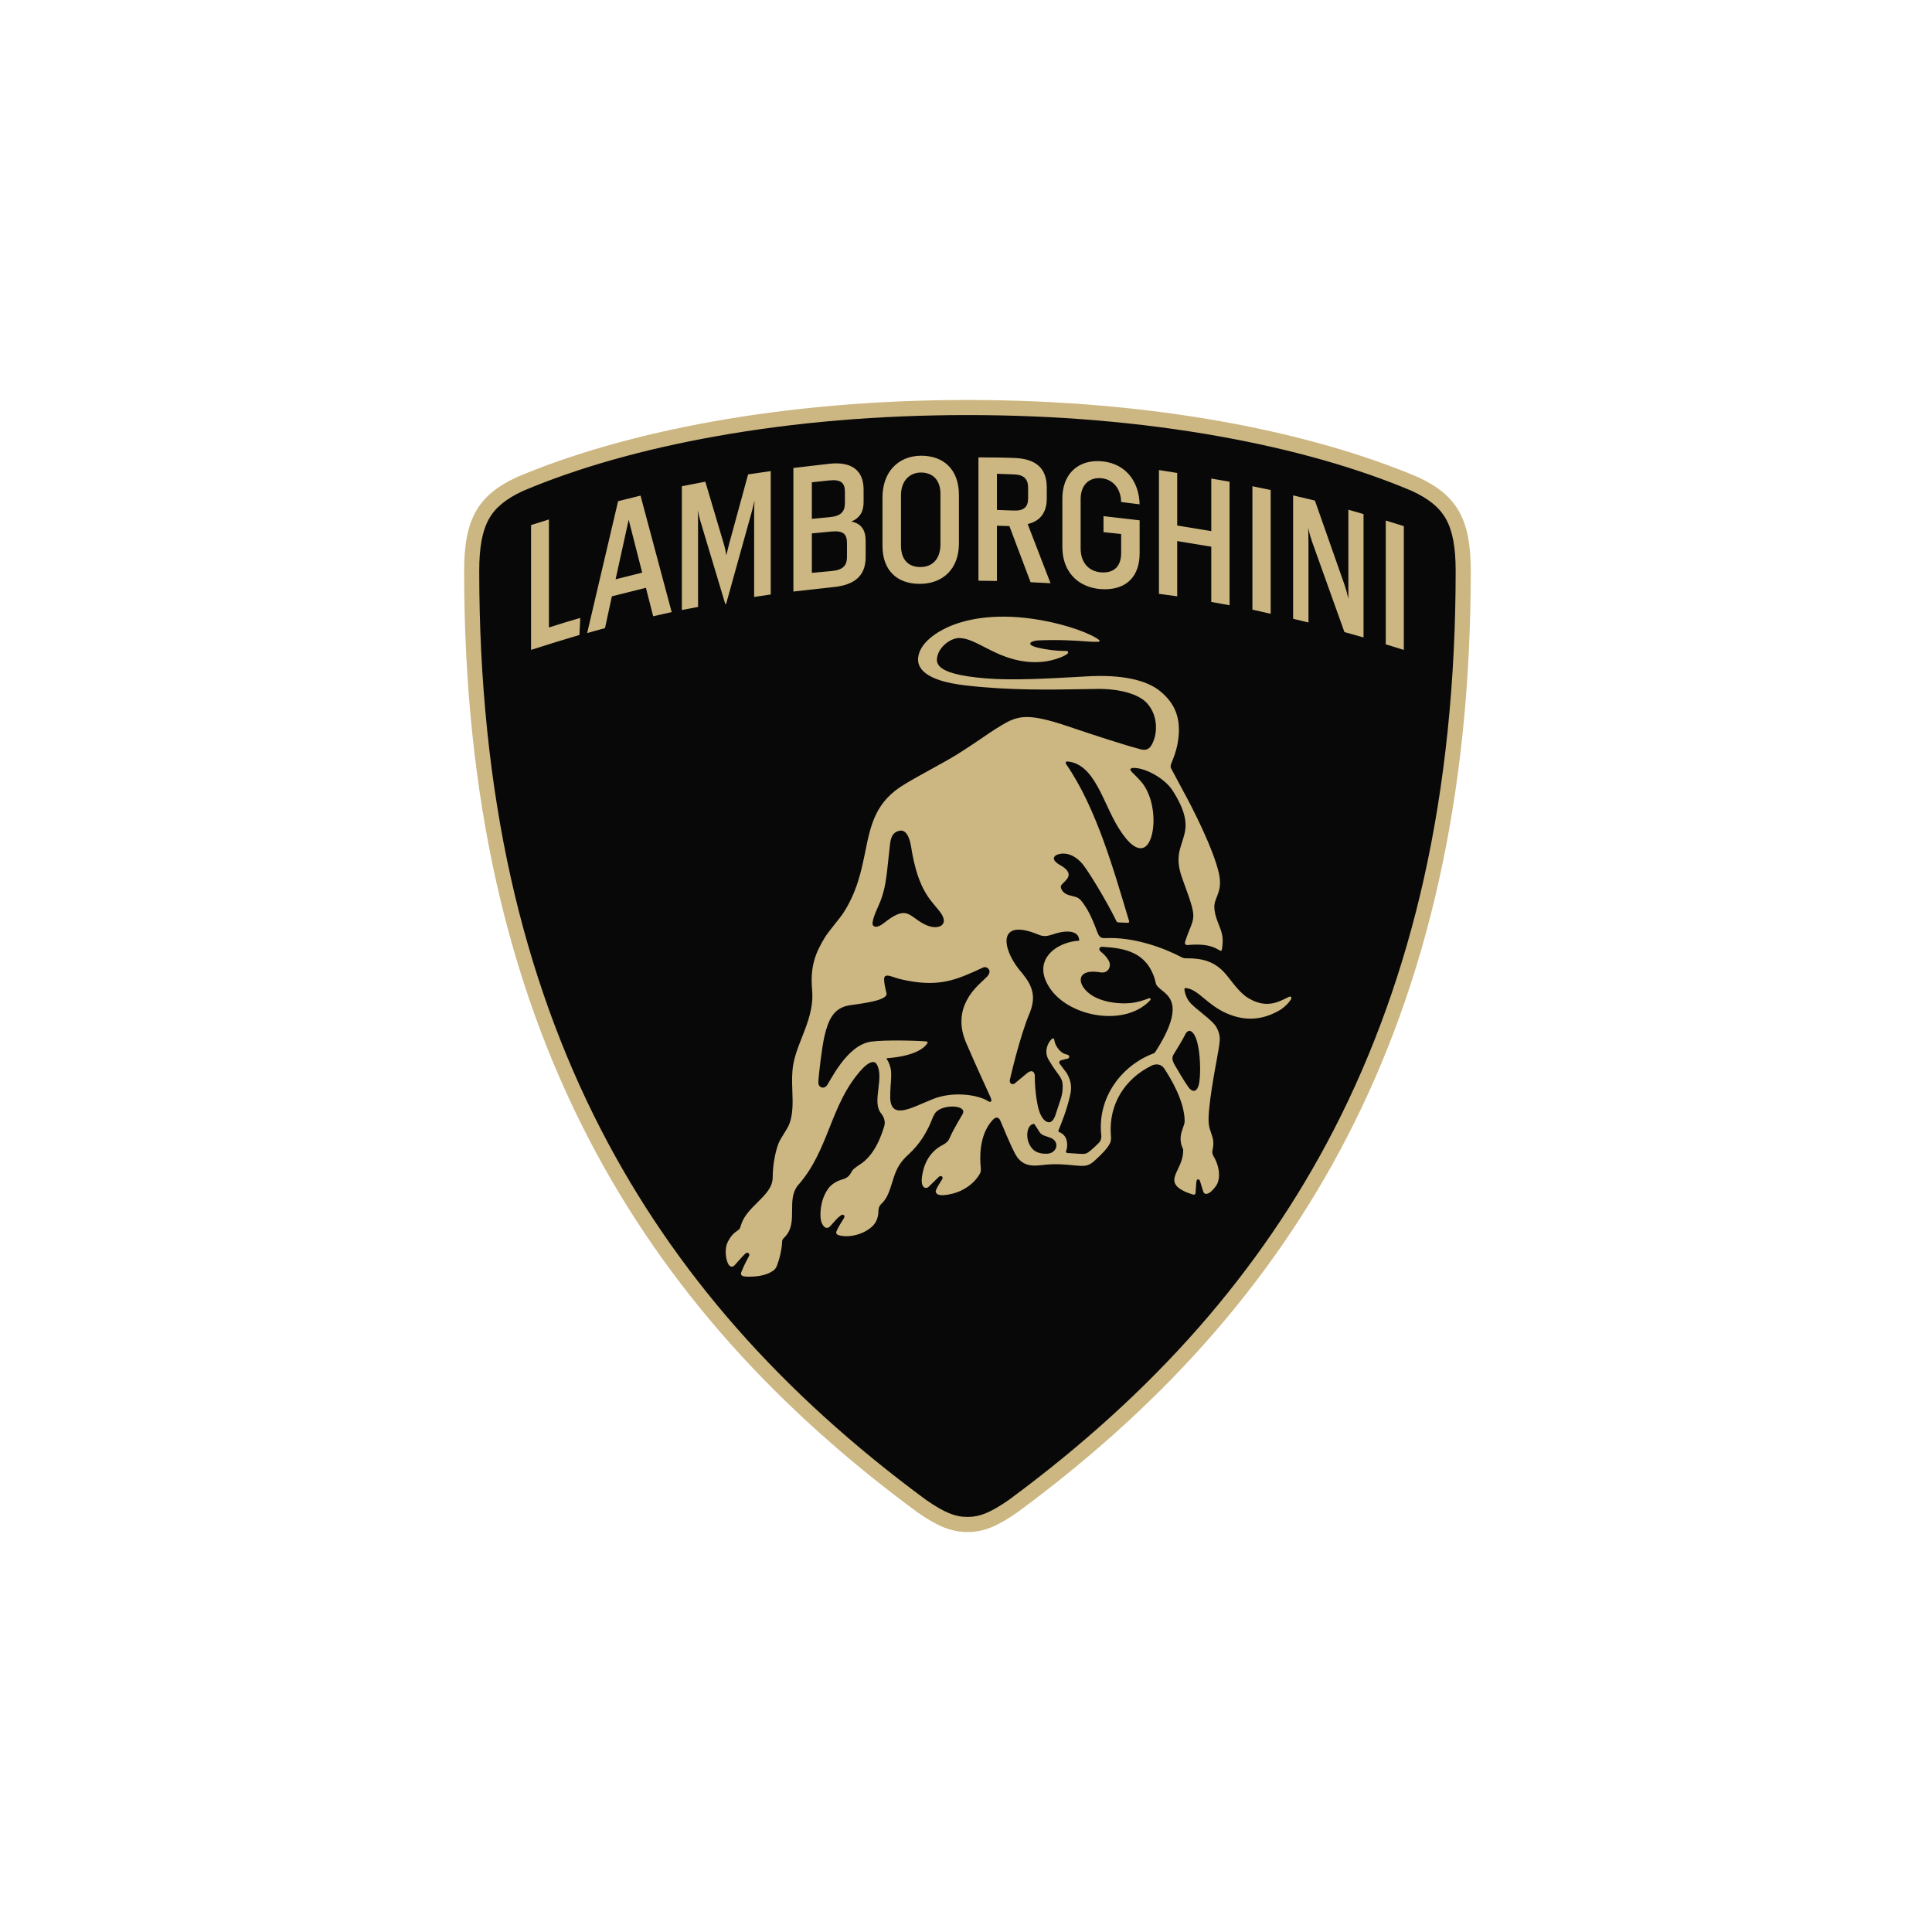
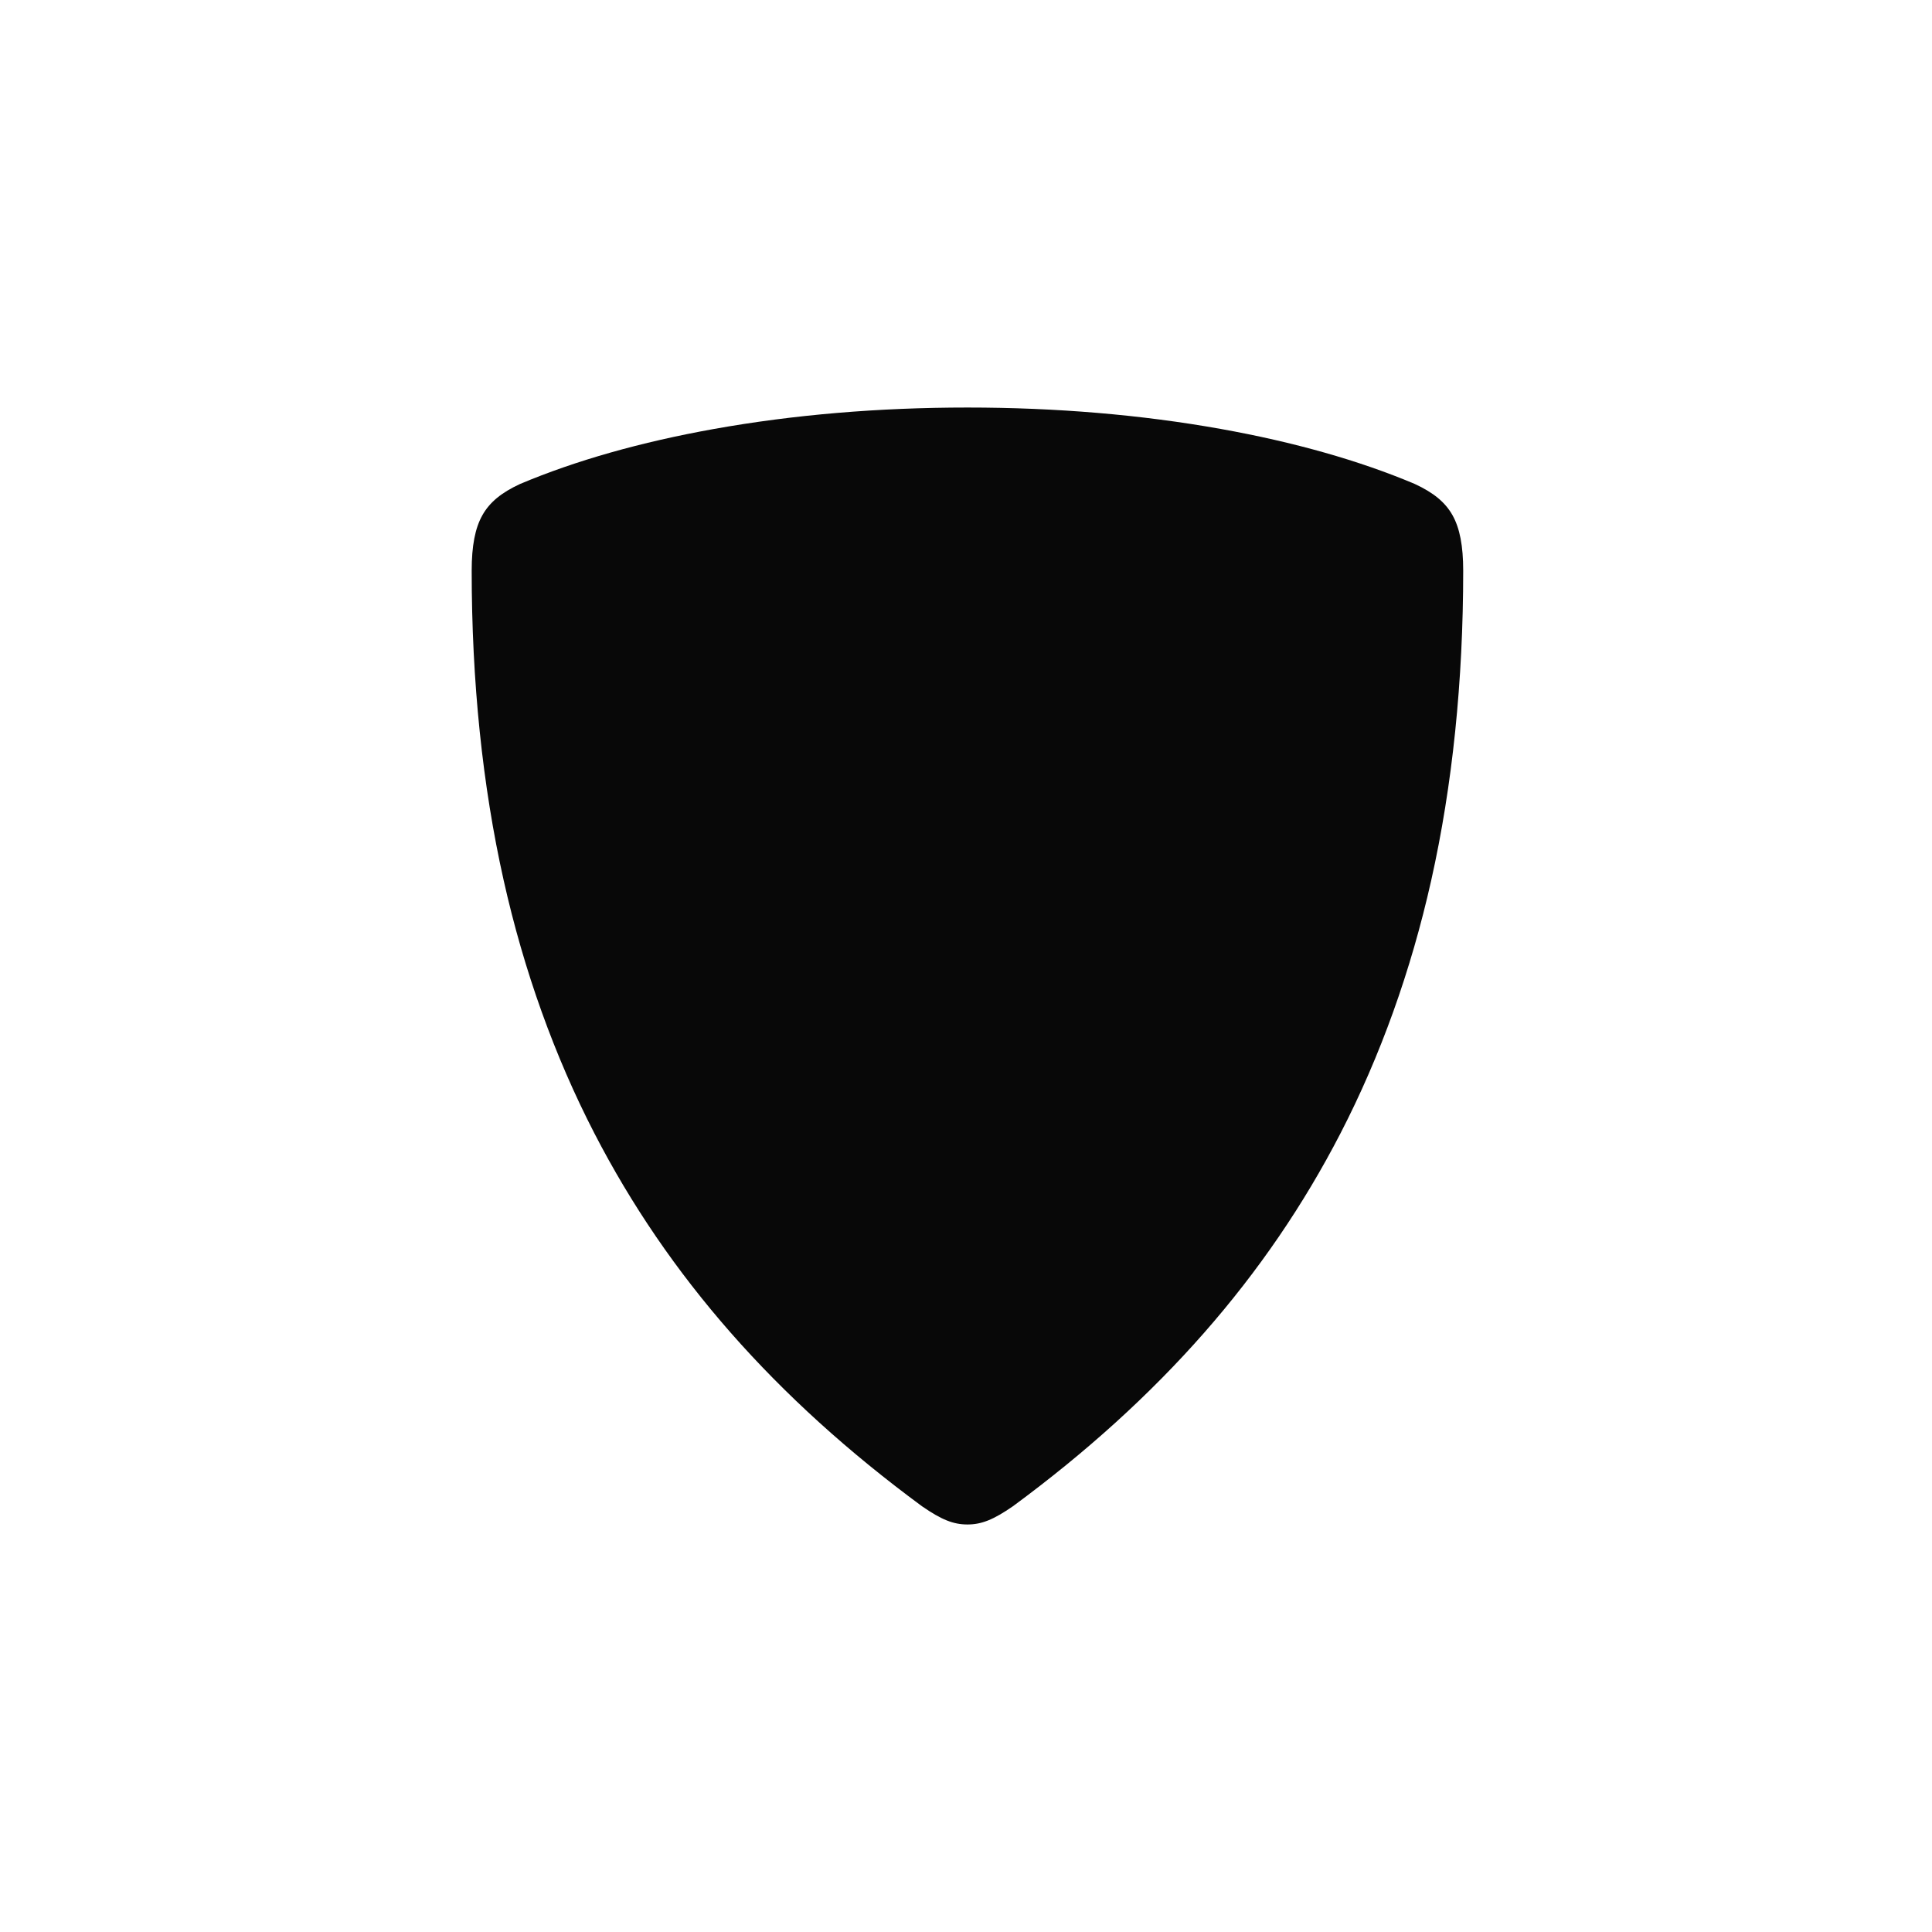
<svg xmlns="http://www.w3.org/2000/svg" fill="none" viewBox="0 0 512 512" height="512" width="512">
  <path fill="#080808" d="M256.385 404.001C252.646 404.001 249.498 402.741 244.354 399.186C205.456 370.539 177.07 338.218 157.522 300.341C146.934 279.825 138.844 257.268 133.477 233.296C127.853 208.19 125.002 180.59 125.002 151.259C125.002 144.646 125.906 139.962 127.847 136.519C129.772 133.109 132.841 130.564 137.799 128.269C152.509 122.059 169.796 117.159 189.243 113.674C210.28 109.908 232.87 108 256.385 108C279.897 108 302.485 109.91 323.523 113.675C342.97 117.159 360.258 122.06 374.904 128.242C379.926 130.566 382.994 133.11 384.919 136.52C386.859 139.964 387.763 144.647 387.763 151.26C387.763 180.592 384.912 208.193 379.289 233.297C373.922 257.269 365.832 279.827 355.244 300.342C335.697 338.217 307.311 370.538 268.464 399.152C263.268 402.742 260.119 404.002 256.384 404.002L256.385 404.001Z" />
-   <path fill="#CCB681" d="M341.565 264.185C341.33 264.32 339.873 265.018 339.467 265.175C336.495 266.5 333.829 266.28 330.854 264.533C328.718 263.274 326.736 260.512 325.959 259.541C325.347 258.776 324.608 257.771 323.544 256.823C321.569 255.046 318.896 253.878 314.274 253.96C313.903 253.968 313.535 253.882 313.206 253.71C308.532 251.238 300.486 248.225 292.796 248.614C291.269 248.718 291.052 247.609 290.548 246.366C289.148 242.629 288.129 240.896 287.181 239.546C285.971 237.82 285.441 237.806 284.441 237.526C283.324 237.212 282.115 237.093 281.372 235.801C281.282 235.641 280.917 234.957 281.331 234.475C282.354 233.285 285.184 231.645 280.931 229.245C278.337 227.778 279.491 226.837 279.924 226.617C280.521 226.307 281.548 226.064 282.779 226.311C284.011 226.557 285.445 227.289 286.845 228.931C288.234 230.559 292.919 238.141 295.765 243.902C295.801 243.98 295.865 244.395 296.387 244.443C297.183 244.522 298.542 244.522 298.822 244.548C299.258 244.585 299.266 244.231 299.221 244.088C295.185 230.698 290.545 214.028 282.488 202.432C282.328 202.1 282.466 201.749 282.974 201.802C290.183 202.54 292.274 212.8 296.499 219.538C301.928 228.203 305.109 224.806 305.624 218.963C305.982 214.879 304.907 209.679 302.062 206.763C301.382 205.941 300.184 204.896 299.684 204.28C299.504 204.06 299.479 203.687 299.957 203.567C300.154 203.518 300.434 203.497 300.819 203.511C304.153 203.769 308.779 206.464 310.724 209.466C314.714 215.626 314.42 218.941 313.871 221.121C312.937 224.858 311.191 227.005 313.355 232.911C317.638 244.604 316.518 242.162 314.08 249.517C313.87 250.077 314.214 250.491 314.696 250.45C320.303 249.935 322.016 251.204 323.226 251.854C323.353 251.917 323.458 252.018 323.544 252C323.757 251.925 323.835 251.652 323.872 251.287C324.332 248.132 323.675 246.799 322.954 244.94C322.532 243.85 322.054 242.618 321.905 241.42C321.658 239.881 321.938 239.015 322.401 237.862C323.189 235.898 323.66 234.378 323.021 231.425C321.602 225.19 316.491 214.924 313.229 209.01C312.959 208.499 310.724 204.276 310.372 203.66C310.13 203.238 310.234 202.723 310.41 202.324C310.56 201.992 310.806 201.327 310.806 201.327C311.586 199.341 311.996 197.821 312.232 196.089C312.99 190.497 311.522 186.521 307.479 183.19C303.727 180.103 297.041 178.737 288.141 179.237L286.255 179.345C277.87 179.823 268.369 180.365 261.219 179.775C254.298 179.203 250.255 178.105 248.859 176.425C248.407 175.88 248.231 175.275 248.309 174.525C248.463 173.021 249.373 171.524 250.807 170.419C252.047 169.463 253.514 168.948 254.552 169.112C256.415 169.187 258.457 170.236 260.82 171.449C262.94 172.539 265.341 173.771 268.134 174.574C270.494 175.254 272.834 175.552 275.078 175.466C277.195 175.387 279.281 174.941 281.245 174.148C282.078 173.812 282.679 173.428 282.94 173.2C283.074 173.08 283.123 172.85 282.962 172.629C282.865 172.499 282.742 172.499 282.309 172.499C279.337 172.499 276.69 172.028 275.007 171.636C273.151 171.166 272.991 170.714 273.006 170.542C273.046 170.142 274.028 169.766 275.145 169.713C280.633 169.467 284.833 169.766 287.61 169.959C288.559 170.027 289.305 170.083 289.847 170.09C290.399 170.101 291.127 170.083 291.157 170.08C291.321 170.06 291.37 169.956 291.385 169.91C291.397 169.861 291.396 169.809 291.382 169.76C291.368 169.711 291.342 169.667 291.306 169.631C289.372 168.033 283.089 165.625 275.921 164.356C264.393 162.314 256.669 163.99 252.218 165.756C251.334 166.106 249.052 167.096 247.025 168.668C244.793 170.396 243.545 172.285 243.318 174.275C243.019 176.937 244.949 180.375 255.862 181.641C267.421 182.981 278.214 182.791 287.737 182.623C288.734 182.604 289.709 182.59 290.664 182.574C296.697 182.484 301.804 183.937 303.996 186.379C306.516 189.194 306.666 192.957 306.031 195.328C305.844 196.011 305.471 197.038 305.023 197.691C304.328 198.628 303.57 198.911 302.174 198.546C297.713 197.366 289.761 194.746 285.904 193.446C282.469 192.285 279.759 191.37 277.459 190.806C270.631 189.13 268.499 190.239 263.915 193.136C262.81 193.834 261.686 194.6 260.387 195.488C258.505 196.768 256.37 198.221 253.532 199.99C251.822 201.058 249.579 202.294 247.204 203.6C244.789 204.93 242.295 206.304 239.846 207.767C232.002 212.374 230.752 218.549 229.303 225.698C228.273 230.772 227.108 236.521 223.233 242.341C222.807 242.98 219.451 247.057 218.734 248.211C216.08 252.478 214.657 256.159 215.217 262.348C215.639 266.978 214.057 271.006 212.525 274.904C211.32 277.969 210.181 280.866 209.995 283.964C209.852 285.884 209.92 287.675 209.987 289.408C210.099 292.286 210.144 295.15 209.263 297.632C208.59 299.54 206.881 301.414 206.22 303.258C205.365 305.629 204.771 309.004 204.771 312.103C204.715 314.713 202.778 316.631 200.724 318.663C198.918 320.45 197.024 322.333 196.334 324.766C196.241 325.091 196.181 325.337 196.061 325.532C195.882 325.819 195.617 326.002 195.259 326.256C194.561 326.749 193.724 327.398 192.806 329.243C192.033 330.799 192.257 333.573 192.963 334.921C193.071 335.13 193.377 335.619 193.848 335.675C194.165 335.712 194.482 335.541 194.8 335.175C194.8 335.175 196.804 332.856 197.585 332.158C197.69 332.06 197.826 332.002 197.969 331.992C198.113 331.983 198.255 332.023 198.372 332.106C198.592 332.27 198.642 332.546 198.507 332.846C198.425 333.016 197.219 335.171 196.513 336.982L196.494 337.026C196.401 337.284 196.282 337.606 196.454 337.87C196.618 338.128 197.01 338.27 197.689 338.315C197.988 338.325 198.275 338.333 198.555 338.333C202.27 338.333 204.222 337.343 205.227 336.478C205.619 336.056 205.697 335.877 205.824 335.574C205.858 335.496 205.899 335.41 205.947 335.298C206.694 333.304 207.19 331.001 207.25 329.284C207.25 328.552 207.456 328.347 207.956 327.846C209.912 325.875 209.912 323.269 209.916 320.749C209.916 318.431 209.92 316.034 211.443 314.145C215.594 309.497 217.756 304.065 219.843 298.812C221.997 293.392 224.222 287.788 228.643 283.113C229.755 281.971 230.845 281.343 231.566 281.459C231.916 281.516 232.196 281.739 232.398 282.135C233.342 283.882 233.058 286.238 232.783 288.512C232.473 291.084 232.178 293.514 233.541 295.105C234.451 296.285 234.698 297.528 234.25 298.704C233.667 300.567 231.894 306.226 227.672 308.731C227.571 308.791 226.458 309.586 226.107 309.923C225.924 310.098 225.794 310.337 225.641 310.609C225.271 311.27 224.808 312.092 223.36 312.521C221.77 312.921 220.272 313.887 219.455 315.041C217.222 318.196 217.319 322.104 217.528 323.224C217.61 323.657 217.756 324.229 218.17 324.796C218.424 325.143 218.719 325.349 219.021 325.393C219.271 325.431 219.521 325.356 219.757 325.177C220.003 324.99 220.294 324.654 220.66 324.229C221.239 323.56 221.956 322.728 222.86 322.063C223.15 321.85 223.434 321.903 223.606 322.019C223.766 322.13 223.838 322.306 223.793 322.47C223.707 322.765 223.438 323.187 223.094 323.728C222.662 324.412 222.12 325.259 221.694 326.263C221.59 326.487 221.575 326.693 221.657 326.875C221.777 327.159 222.083 327.279 222.172 327.309C224.86 328.164 228.877 327.148 231.125 325.035C232.252 323.975 232.801 322.571 232.801 320.742C232.801 320.279 233.021 319.558 233.503 319.08C235.086 317.725 235.739 315.608 236.433 313.368C236.598 312.834 236.77 312.286 236.953 311.741C237.673 309.631 238.618 307.817 240.899 305.82C243.859 303.053 245.199 300.44 246.043 298.83C246.903 297.102 247.093 296.135 247.72 295.123C248.955 293.175 253.126 292.809 254.667 293.716C255.306 294.093 255.451 294.616 255.089 295.269C254.858 295.695 252.655 299.256 251.621 301.687C251.113 302.881 249.963 303.329 249.281 303.729C245.147 306.144 244.393 310.695 244.274 312.559C244.236 313.141 244.3 313.913 244.594 314.347C244.763 314.597 245.002 314.761 245.263 314.802C245.521 314.843 245.786 314.768 246.028 314.582C246.268 314.399 248.504 312.144 248.772 311.905C249.142 311.584 249.467 311.636 249.635 311.782C249.81 311.938 249.881 312.244 249.654 312.584C249.34 313.047 247.798 315.374 247.977 315.884C248.283 316.744 249.165 316.728 250.045 316.736C257.131 316.135 259.64 311.087 259.64 311.087C259.808 310.796 260.025 310.407 259.909 309.359C259.707 307.466 259.259 300.906 263.052 296.822C264.18 295.572 264.841 296.415 265.098 296.975C265.558 297.979 266.238 299.719 266.621 300.589C267.443 302.441 268.003 303.807 268.948 305.637C270.538 308.727 272.931 309.153 275.895 308.784C279.725 308.302 282.365 308.608 284.937 308.862C287.125 309.045 288.335 309.191 289.94 307.723C290.814 306.925 292.494 305.457 293.621 303.863C294.338 302.851 294.558 302.213 294.379 300.645C293.849 292.76 297.948 285.91 305.336 282.325C306.445 281.878 307.677 282.015 308.431 283.027C310.089 285.484 313.945 291.782 313.945 297.125C313.945 297.629 313.748 298.185 313.516 298.827C312.993 300.29 312.344 302.109 313.553 304.587C313.628 306.73 312.833 308.407 312.131 309.885C311.134 311.991 310.343 313.655 313.075 315.291C313.848 315.754 314.849 316.168 316.137 316.561C316.212 316.583 316.287 316.594 316.361 316.594C316.465 316.597 316.568 316.568 316.656 316.512C316.7 316.485 316.738 316.449 316.766 316.406C316.795 316.362 316.813 316.313 316.82 316.262C316.899 315.642 316.97 313.499 317.085 312.992C317.134 312.79 317.235 312.547 317.47 312.532C317.686 312.521 317.903 312.696 317.962 312.868C318.179 313.383 318.735 315.481 318.888 315.814C319.019 316.101 319.176 316.295 319.385 316.359C320.482 316.676 321.975 314.791 322.535 313.82C323.503 311.823 323.107 308.855 321.531 306.268C321.3 305.771 321.266 305.569 321.266 305.118C321.849 302.766 321.423 301.571 320.976 300.309C320.718 299.581 320.456 298.827 320.336 297.793C319.915 294.086 322.181 282.348 322.398 281.143C322.782 278.958 323.103 277.401 323.241 275.8C323.376 274.247 322.737 272.428 321.658 271.275C320.669 270.218 319.478 269.251 318.325 268.315C317.309 267.489 316.346 266.709 315.562 265.903C314.292 264.603 313.886 262.703 313.897 262.165C313.901 262.02 313.93 261.93 313.979 261.882C314.02 261.848 314.083 261.833 314.177 261.841C315.927 261.964 317.327 263.125 319.101 264.592C320.688 265.906 322.487 267.4 325.007 268.516C329.987 270.722 334.714 270.398 339.459 267.519C341.479 266.086 342.102 264.857 342.203 264.689C342.33 264.473 342.143 263.853 341.565 264.185ZM231.237 244.492C231.528 242.196 233.223 239.747 233.966 236.88C235.026 233.643 235.318 227.983 235.896 223.5C236.184 221.263 237.035 220.319 238.651 220.117C239.715 220.024 240.828 220.949 241.403 224.107C243.385 237.04 247.272 238.832 249.527 242.256C249.567 242.319 249.605 242.383 249.642 242.45C250.221 243.521 250.404 244.522 249.497 245.25C248.967 245.672 247.197 246.31 244.192 244.496C240.582 242.319 240.036 239.975 234.052 244.765C234.052 244.765 233.252 245.385 232.484 245.555C231.834 245.702 231.118 245.448 231.237 244.492ZM262.563 291.935C262.351 292.07 262.108 291.98 261.757 291.756C259.379 290.236 252.793 289.038 247.231 291.263C241.511 293.559 236.269 296.796 235.919 291.136C235.851 286.123 236.919 283.938 235.176 280.956C235.176 280.956 235.101 280.855 235.023 280.731C234.873 280.493 235.056 280.441 235.113 280.437C243.15 279.809 245.293 277.297 245.793 276.42C245.905 276.225 245.76 276.02 245.554 275.998C243.71 275.792 234.507 275.516 230.804 276.05C224.297 276.99 219.921 286.794 219.077 287.724C218.099 288.796 216.867 287.974 216.867 287C216.867 285.365 217.834 277.42 218.477 274.669C219.492 270.312 220.892 267.071 225.14 266.418C228.12 265.958 235.433 265.186 234.93 263.208C234.511 261.572 234.302 260.291 234.298 259.568C234.295 258.6 234.788 258.406 235.769 258.626C236.489 258.783 237.46 259.216 238.704 259.507C247.903 261.673 252.614 259.947 258.094 257.514C258.251 257.443 260.29 256.524 260.414 256.457C261.402 255.909 262.642 256.902 262.094 258.077C261.802 258.697 261.41 258.989 260.566 259.799C258.756 261.542 252.002 267.079 256.071 276.439C259.241 283.733 260.163 285.622 262.414 290.602C262.78 291.405 262.831 291.771 262.563 291.935ZM279.662 304.565C279.214 305.26 278.524 305.756 277.179 305.756C275.529 305.756 274.357 305.26 273.659 304.513C272.218 302.983 272.039 300.88 272.393 299.506C272.613 298.636 273.136 298.062 273.7 297.897C273.946 297.815 274.077 297.834 274.2 297.994C274.447 298.394 275.343 299.809 275.548 300.1C275.787 300.444 276.224 300.75 276.582 300.892C277.254 301.16 278.109 301.392 278.565 301.597C279.95 302.198 280.271 303.62 279.662 304.565ZM306.184 278.76C306.008 279.044 305.851 279.089 305.62 279.193C297.287 282.348 290.664 290.853 291.866 301.075C291.889 301.608 291.721 302.355 291.221 302.859C291.221 302.859 289.47 304.632 288.368 305.39C287.995 305.648 287.569 305.86 286.588 305.797C285.351 305.719 284.113 305.641 282.876 305.562C282.294 305.465 282.544 304.957 282.586 304.849C282.626 304.741 282.668 304.617 282.701 304.475C283.015 302.941 282.791 300.795 280.637 299.988C280.327 299.816 280.521 299.533 280.558 299.439C281.48 297.159 282.638 294.339 283.568 290.386C284.131 287.996 283.784 286.556 282.948 284.834C282.758 284.455 282.521 284.101 282.242 283.782L280.932 282.046C280.566 281.62 280.662 281.172 281.189 280.986L283.037 280.515C283.485 280.355 283.444 279.671 283.011 279.559L282.055 279.257C281.152 278.883 280.603 278.163 280.2 277.607C280.093 277.454 279.995 277.296 279.905 277.133C279.702 276.766 279.556 276.371 279.472 275.96L279.36 275.423C279.348 275.146 278.915 275.143 278.729 275.333C277.269 276.796 276.817 279.044 277.889 280.829C279.389 283.329 279.326 283.083 280.663 284.976C281.107 285.603 281.368 286.111 281.513 286.727C281.715 287.582 281.659 289.744 281.088 291.289L279.572 295.893C278.654 297.953 277.635 297.457 277.056 297.073C276.31 296.576 275.611 295.288 275.234 293.925C275.234 293.925 274.193 290.08 274.23 284.969C274.16 284.353 273.737 283.345 272.397 284.226L268.832 287.186C268.328 287.456 267.454 287.306 267.63 286.148C267.63 286.148 270.194 274.713 272.953 268.27C275.029 263.017 272.722 260.056 269.97 256.8C265.475 251.07 264.471 243.357 274.932 247.58C277.743 248.864 278.748 247.202 282.212 246.9C284.698 246.683 285.516 247.691 285.725 248.117C285.915 248.497 285.983 248.92 286.005 249.14C286.013 249.233 285.983 249.297 285.878 249.297C280.009 249.633 273.013 254.505 278.419 262.151C283.724 269.644 298.333 272.16 304.859 265.018C304.944 264.921 304.967 264.708 304.836 264.6C304.79 264.561 304.735 264.536 304.675 264.527C304.616 264.517 304.556 264.524 304.5 264.547C303.074 265.089 301.76 265.496 300.442 265.712C297.324 266.227 290.724 265.85 287.602 262.289C285.815 260.254 285.863 257.899 288.883 257.54C290.563 257.406 291.385 257.715 292.113 257.73C293.998 257.704 294.383 255.819 293.994 254.968C293.674 254.154 292.923 253.165 291.866 252.31C290.892 251.615 291.418 250.89 292.053 250.91C298.097 251.253 303.873 252.298 306.049 259.552C306.135 259.825 306.281 260.739 306.512 261.082C306.979 261.777 307.792 262.296 308.689 263.08C310.884 264.992 312.851 268.4 306.184 278.76ZM314.031 274.276C315.091 272.056 316.533 273.545 317.22 275.979C318.093 279.074 318.22 284.054 317.85 286.619C317.372 289.972 315.797 289.299 314.953 288.109C313.624 286.227 312.183 283.722 311.183 282.005C311.149 281.952 311.123 281.9 311.093 281.845C310.63 280.877 310.559 280.112 311.048 279.395C311.548 278.622 313.546 275.295 314.031 274.276ZM256.385 109.998C279.785 109.998 302.256 111.898 323.171 115.643C342.468 119.1 359.611 123.957 374.127 130.083C378.681 132.193 381.474 134.485 383.177 137.502C384.942 140.634 385.764 145.006 385.764 151.259C385.764 180.435 382.93 207.89 377.337 232.859C372.007 256.666 363.972 279.066 353.467 299.424C334.064 337.019 305.87 369.114 267.279 397.54C262.511 400.833 259.655 402.002 256.385 402.002C253.111 402.002 250.255 400.832 245.491 397.54C206.896 369.115 178.701 337.02 159.299 299.424C148.794 279.066 140.759 256.666 135.429 232.859C129.836 207.89 127.002 180.435 127.002 151.259C127.002 145.006 127.823 140.634 129.589 137.502C131.292 134.485 134.084 132.193 138.639 130.084C153.154 123.957 170.298 119.1 189.595 115.644C210.51 111.899 232.98 109.998 256.385 109.998ZM256.385 106C207.115 106 165.459 114.411 137.019 126.425C126.606 131.234 123 137.64 123 151.26C123 272.22 170.264 347.123 243.165 400.797C248.373 404.399 251.975 406.001 256.385 406.001C260.79 406.001 264.393 404.399 269.601 400.797C342.498 347.123 389.766 272.221 389.766 151.26C389.766 137.641 386.159 131.235 375.747 126.426C347.307 114.411 305.65 106 256.385 106ZM145.47 137.666V166.29C148.224 165.394 150.994 164.55 153.78 163.759L153.56 168.272C149.269 169.539 144.994 170.86 140.736 172.233V139.153L145.47 137.666ZM163.14 153.518L166.608 137.722L170.185 151.756L163.14 153.518ZM171.174 155.777L173.1 163.317L178.002 162.217L169.744 131.338L163.801 132.824L155.6 167.776L160.333 166.454L162.152 158.032L171.174 155.777ZM184.991 160.839V138.27C184.991 137.389 184.991 136.291 184.935 135.298C185.155 136.4 185.375 137.281 185.595 138.05L192.204 160.069L192.432 160.028L199.192 135.738C199.469 134.749 199.742 133.592 199.962 132.655C199.91 133.648 199.854 134.802 199.854 135.739V158.2L204.255 157.539V124.842L198.255 125.723L193.25 144.05C193.03 144.875 192.754 145.977 192.477 147.134C192.313 146.032 192.093 145.044 191.873 144.326L186.918 127.65L180.698 128.86V161.664L184.991 160.839ZM221.156 155.556C226.439 154.952 229.41 152.636 229.41 147.63V143.337C229.41 140.417 228.2 138.711 225.613 138.215C227.868 137.282 228.862 135.575 228.862 133.097V129.74C228.862 124.786 225.834 122.199 219.67 122.916L210.255 124.017V156.766L221.156 155.556ZM215.153 127.814L219.778 127.317C222.914 126.989 223.908 128.034 223.908 130.293V133.265C223.908 135.575 222.914 136.785 219.778 137.061L215.153 137.501V127.814ZM215.153 141.354L220.383 140.858C223.467 140.582 224.456 141.518 224.456 143.942V147.63C224.456 149.885 223.355 151.043 220.496 151.315L215.153 151.812V141.354ZM243.72 154.731C249.888 154.731 254.125 150.766 254.125 143.998V131.17C254.125 124.346 249.995 120.77 244.161 120.77C238.105 120.77 233.868 125.006 233.868 131.831V144.655C233.868 151.263 237.833 154.731 243.72 154.731ZM238.77 144.547V131.226C238.77 127.429 241.08 125.226 244.053 125.226C247.08 125.226 249.227 127.097 249.227 130.898V144.214C249.227 148.179 247.08 150.27 243.888 150.27C240.913 150.27 238.77 148.511 238.77 144.547ZM264.198 153.959V139.316L267.502 139.428L273.112 154.291L278.399 154.563L272.344 138.876C275.48 138.163 277.406 136.016 277.406 132.107V129.191C277.406 124.181 274.655 121.651 269.044 121.374C266.677 121.266 262.384 121.21 259.299 121.21V153.902L264.198 153.959ZM264.198 125.559L268.82 125.723C271.354 125.832 272.456 126.989 272.456 129.191V132.107C272.456 134.31 271.354 135.411 268.656 135.299L264.198 135.135V125.559ZM292.765 156.161C298.821 156.161 302.013 152.473 302.013 146.637V137.887L292.437 136.785V141.022L297.115 141.519V146.529C297.115 150.162 295.188 151.704 292.381 151.704C288.912 151.704 286.381 149.444 286.381 145.316V132.27C286.381 128.694 288.416 126.711 291.223 126.711C294.968 126.711 297.058 129.575 297.115 133.043L302.013 133.648C301.848 127.096 297.719 122.198 290.783 122.198C285.664 122.198 281.535 125.558 281.535 132.162V144.874C281.535 152.472 286.765 156.161 292.765 156.161ZM311.973 158.03V143.39L321 144.876V159.518L325.846 160.399V127.65L321 126.825V140.75L311.973 139.264V125.339L307.131 124.566V157.37L311.973 158.03ZM331.902 128.858L334.321 129.355L336.744 129.851V162.656L331.902 161.555V128.858ZM346.76 164.967V143.997C346.76 142.727 346.708 141.41 346.708 139.924C347.037 141.518 347.369 142.564 347.753 143.664L356.284 167.498L361.35 168.928V136.236L357.33 135.079V158.692C357.068 157.464 356.738 156.251 356.34 155.06L348.467 132.656L342.687 131.282V163.98L346.76 164.969V164.967ZM367.238 170.747V137.941L369.631 138.684L372.028 139.427V172.232L367.238 170.747Z" />
</svg>